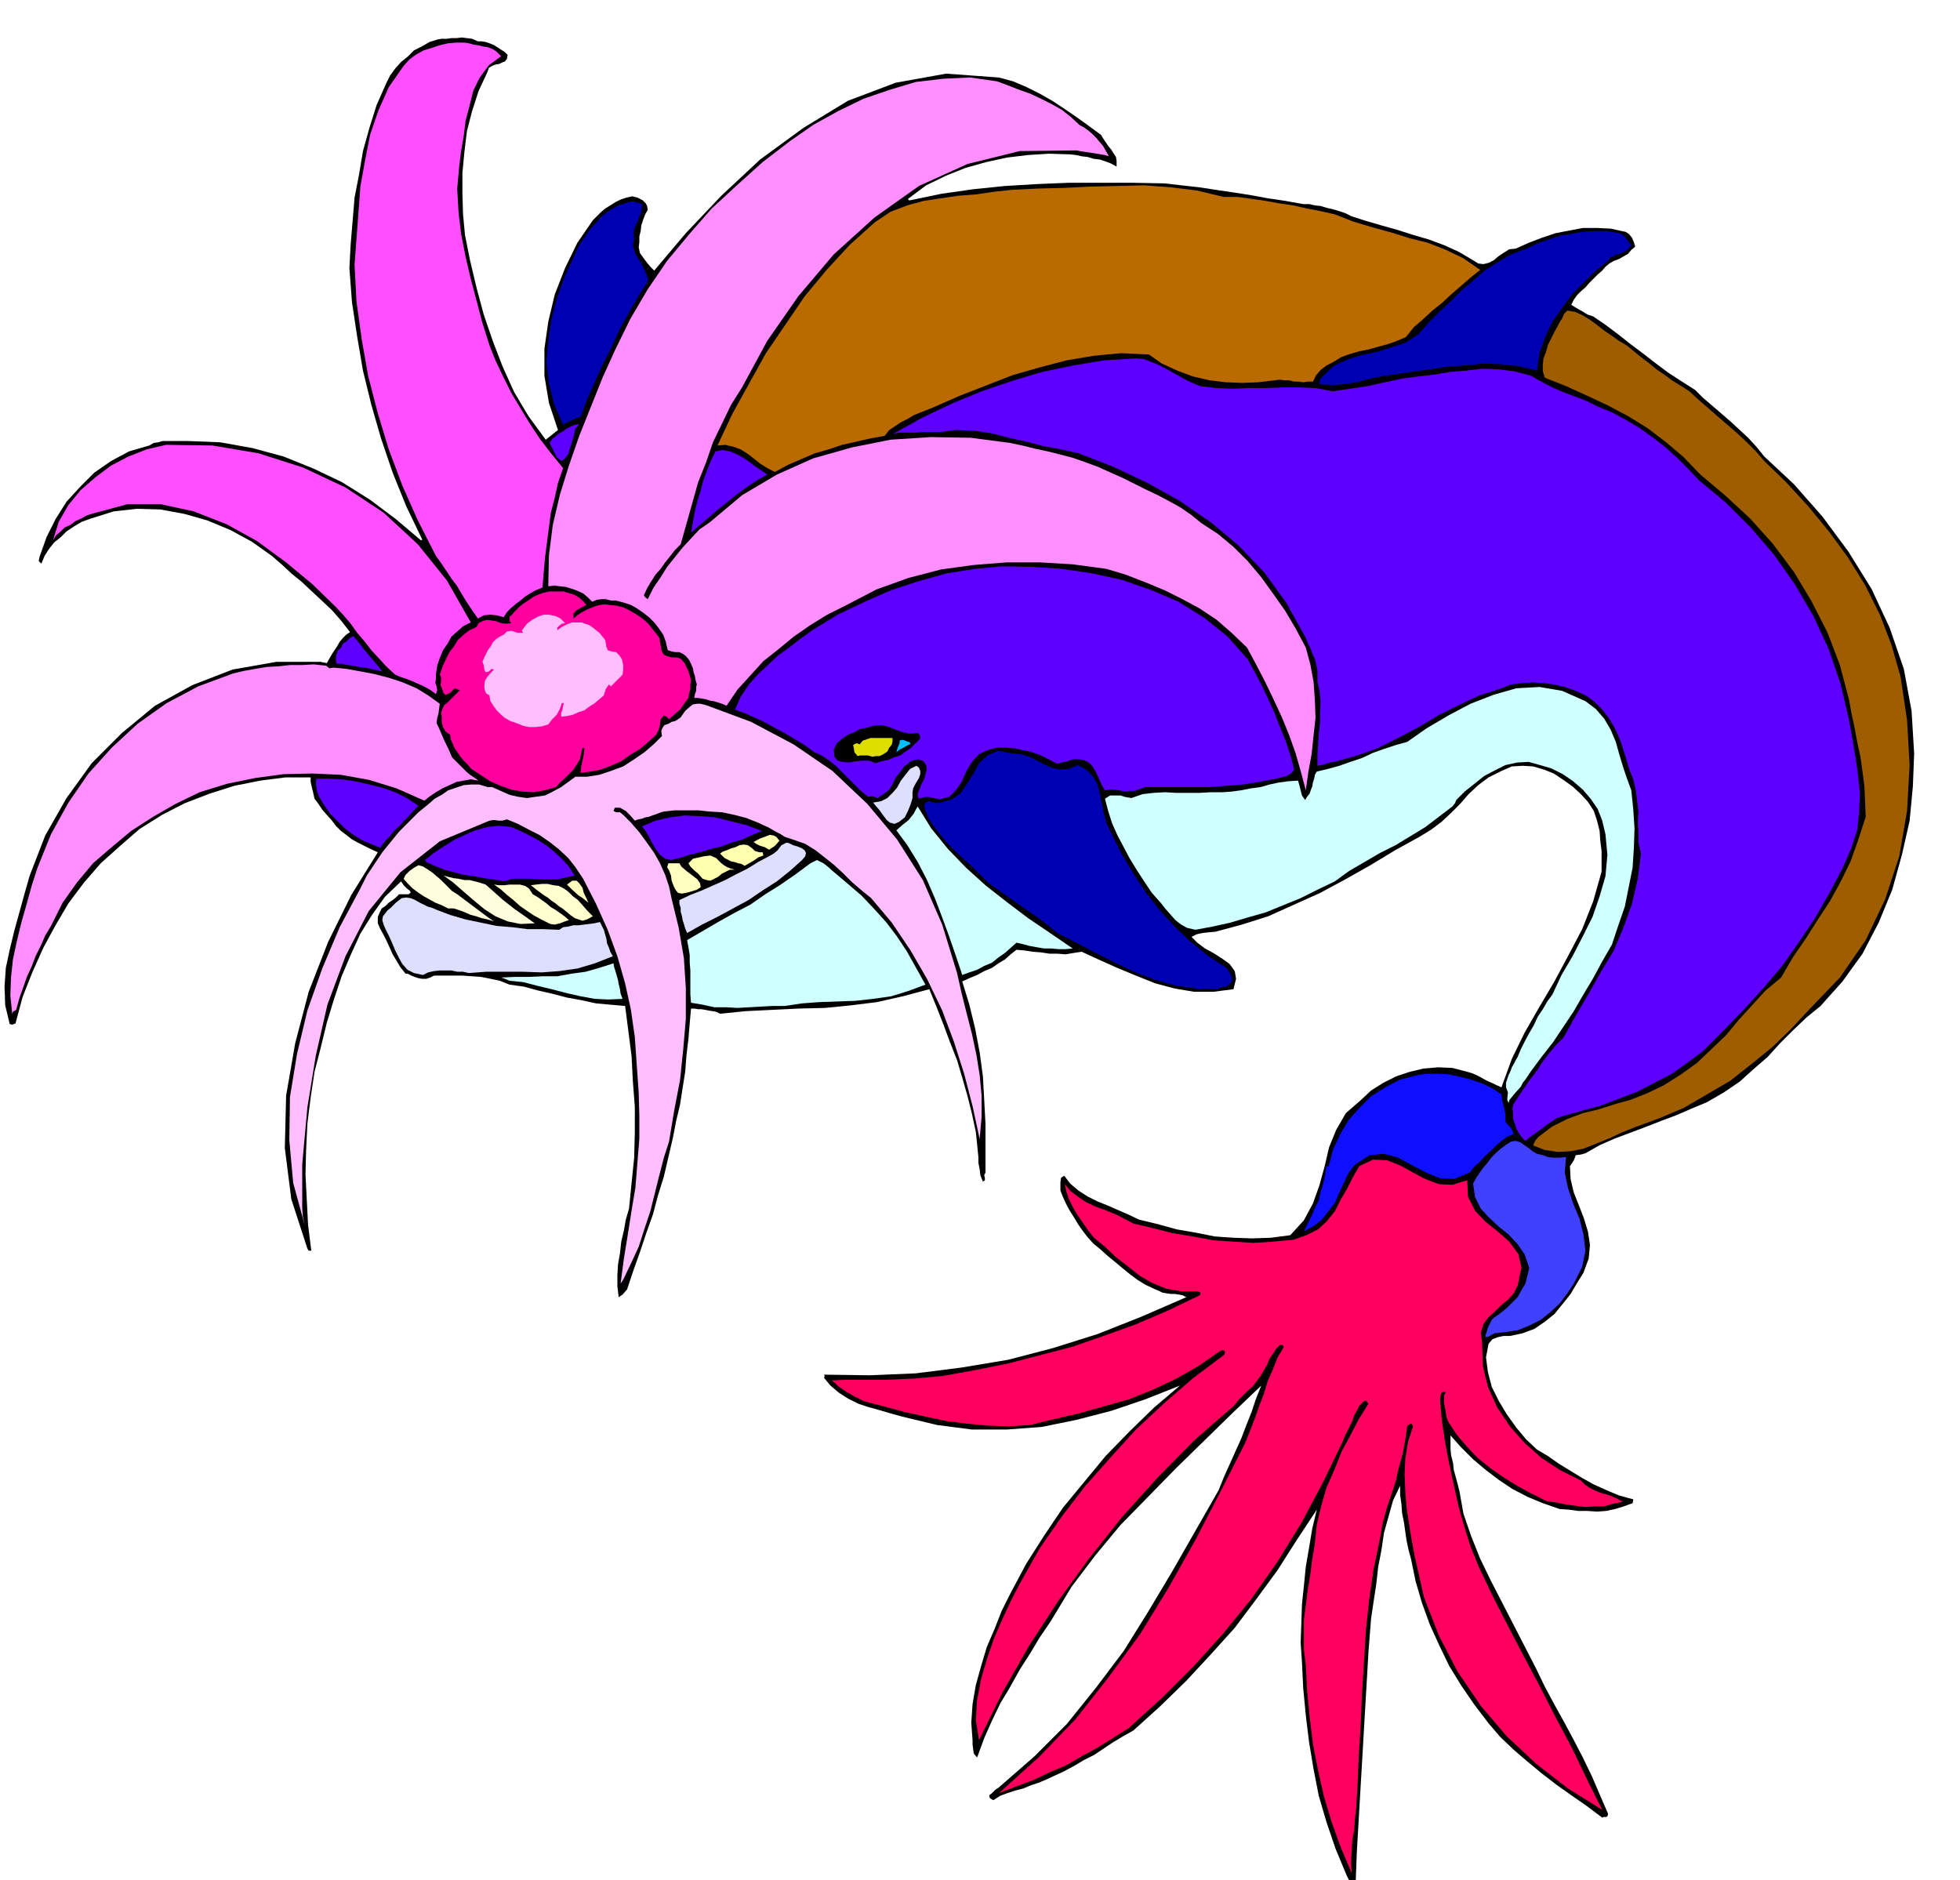
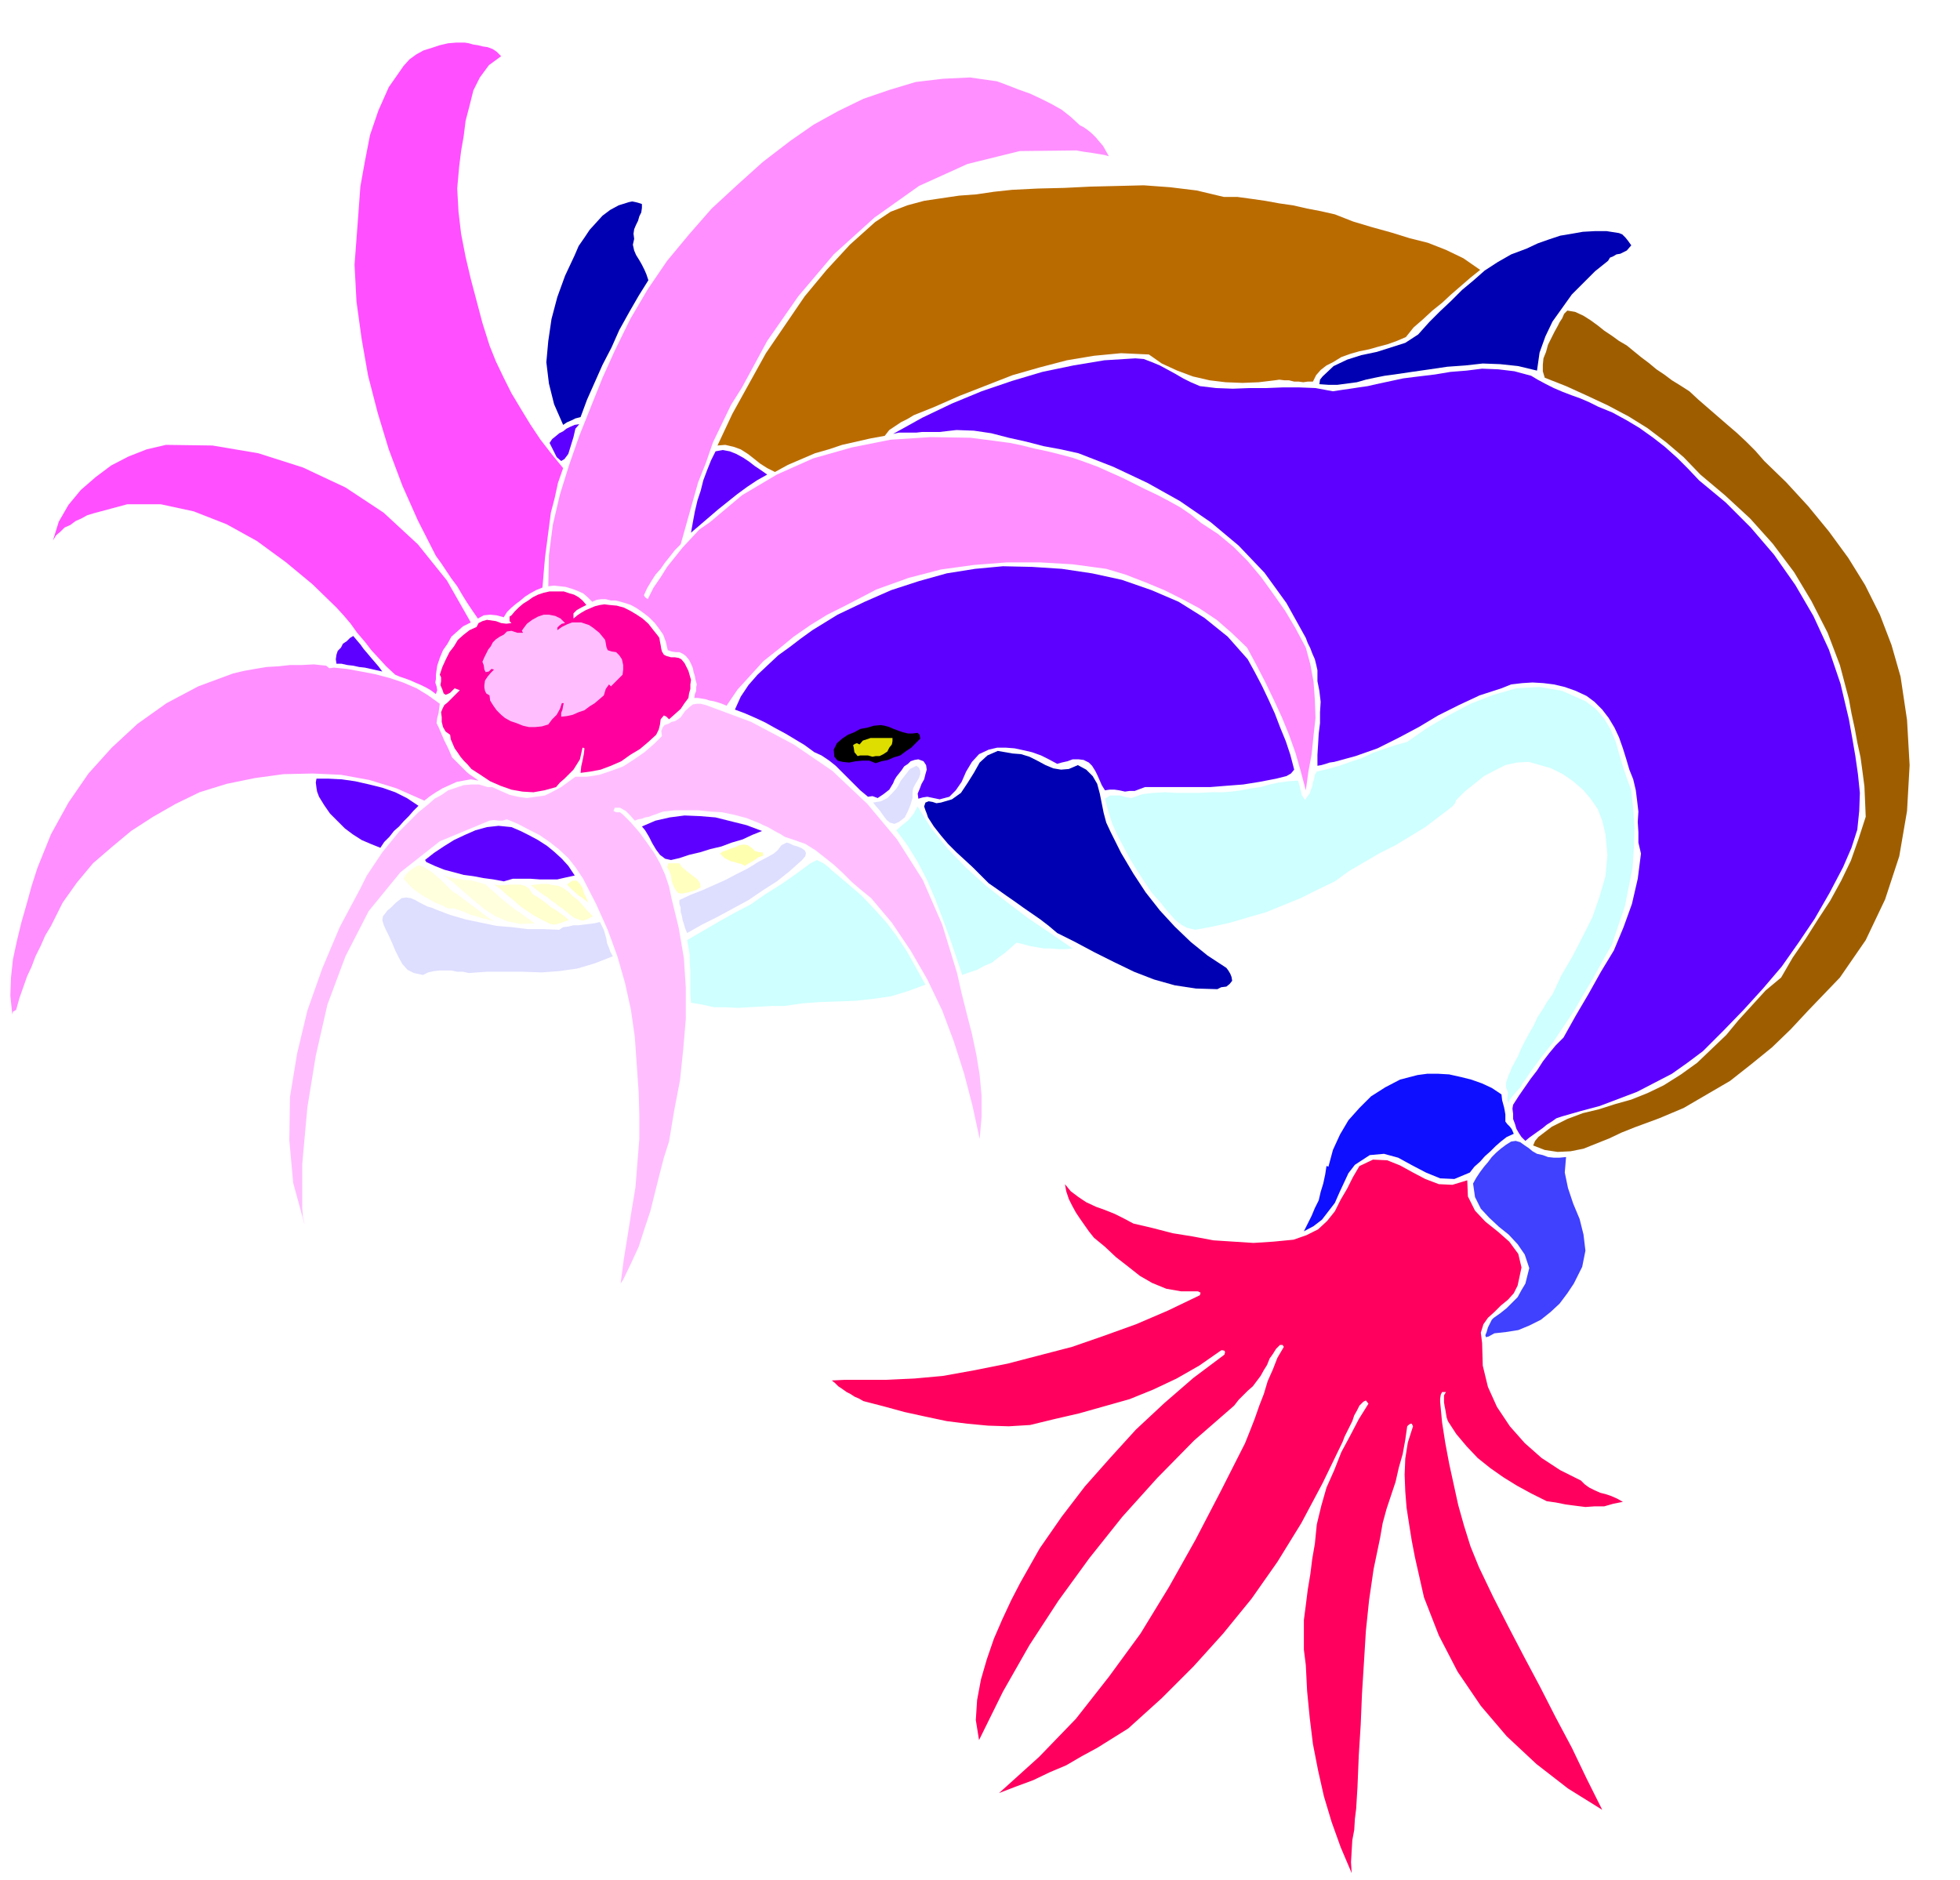
<svg xmlns="http://www.w3.org/2000/svg" fill-rule="evenodd" height="470.495" preserveAspectRatio="none" stroke-linecap="round" viewBox="0 0 3035 2912" width="490.455">
  <style>.brush1{fill:#000}.pen1{stroke:none}.brush3{fill:#ffbfff}.brush4{fill:#ff8fff}.brush6{fill:#dedeff}.brush7{fill:#cfffff}.brush11{fill:#5e00ff}.brush12{fill:#ffffbf}.brush13{fill:#ffffb0}.brush16{fill:#0000b3}.brush17{fill:#ff4fff}</style>
-   <path class="pen1 brush1" d="m1547 2768 55-48 50-50 45-56 43-57 38-61 37-62 36-63 36-63 8-20 9-20 9-20 9-20 8-21 8-20 7-21 8-20-44 42-44 43-44 43-43 44-43 44-39 47-37 49-32 53-17 25-15 25-16 25-15 27-15 25-13 27-12 27-11 30-5-6-1-6-1-8v-6l-2-28 2-29 5-29 8-29 9-30 12-28 11-28 13-26 25-47 28-44 29-43 33-40 33-40 37-38 38-37 40-34-53 21-53 18-54 14-54 11-54 4h-54l-54-7-54-13-18-5-17-5-18-5-15-5-16-8-14-9-13-11-10-12 1-3-1-2 71 1 71-3 71-9 72-12 69-18 70-22 68-27 69-30-6-3-6-1-6-1h-6l-7-1-6-1-6-3-5-2-15-7-13-8-12-9-11-9-12-10-11-9-11-10-11-9-9-10-7-9-7-10-6-10-7-11-6-11-5-11-4-10v-13l1-7 5-3 9 12 13 11 14 9 16 8 15 6 16 7 16 7 17 8 29 7 29 8 29 5 30 6 29 2 29 1 29-1 30-4 21-23 14-26 10-28 8-29 7-30 11-27 15-26 23-20 16-15 19-12 20-10 21-7 21-5 23-2 22 1 23 6 7 2 7 3 6 3 7 4 6 3 7 3 6 3 7 3 16-44 20-41 23-40 23-39 22-41 21-40 17-43 13-46v-32l-2-16-1-15-4-16-5-15-9-14-11-12-13-12-14-10-15-10-15-6-17-5-16-1-17 1-16 7-20 10-16 12-15 14-13 15-14 14-15 14-16 12-18 11-38 21-38 23-39 22-39 21-40 18-40 18-41 13-41 11-11 1-9 1-9 2-8 4 9 9 12 9 13 7 14 9 11 8 8 11 2 12-4 16-31 4h-30l-30-5-30-8-30-12-29-12-29-13-26-12-13 2-12 2-13-1h-12l-13-2-13-1-13-2-12-1-9 7-9 8-10 6-10 7-12 5-11 6-12 5-11 5 11 36 9 37 7 37 5 37 2 36 2 38v75l-2 4 1 4v4l-3 2-4-10-1-9-2-10v-9l-1-10-1-10-1-10-1-9-6-28-7-28-8-28-8-27-11-28-10-27-11-28-11-27-41 11-40 9-40 5-40 4-41 1-41 2-41 2-40 4-6-3-6-1-6-1-5-1-6-1h-5l-6-1h-5l-2 23-2 24-3 25-2 26-4 25-4 26-6 25-5 26-7 30-7 30-9 29-8 30-10 28-10 30-10 28-10 30-7 8-6 4-2-17v-17l1-17 3-17 2-18 4-17 3-17 5-17 4-40 4-39 1-40v-39l-3-39-2-39-5-39-5-39-23-2-22-2-23-5-22-4-23-6-22-5-22-6-22-3-15-6-14-3-15-3-14-1-15-1h-44l-6 3-6 2h-6l-6-1-6-2-5-2-6-3h-3l-8-10-6-10-6-10-4-9-5-11-5-10-5-9-4-9v-10l3-7 3-6 6-4 5-5 6-4 5-4 5-5h15l2-2 1-1-2-3-4-3-5-5-4-6-25 24-20 28-18 29-15 33-14 33-12 36-11 36-9 37-10 39-6 40-5 40-2 40-1 39 2 39 2 39 5 40h-4l-2-3-25-77-10-79 2-81 14-81 21-80 30-77 36-73 41-66-11-5-10-5-10-5-9-5-9-7-8-6-8-8-6-8-8-9-7-8-6-9-6-8-2-9-2-8-2-9v-7h-39l-39 5-40 8-38 12-39 15-35 18-35 22-31 27-29 26-26 30-24 32-20 34-19 35-17 38-15 38-11 41-5 2-4-1-7-29-1-29 2-29 6-28 7-29 8-29 8-29 8-28 24-62 33-58 39-54 47-47 51-42 58-32 62-24 68-12h68l10 2 4-7 4-7 4-6 4-6 4-7 5-6 5-5 6-4-14-18-14-16-16-15-15-14-16-15-16-13-15-14-15-13-31-22-33-18-36-15-35-10-38-7-36-1-36 4-35 11-14 5-12 7-12 8-9 9-10 8-8 10-7 11-5 12-4-4 1-6 11-31 14-28 17-27 21-23 22-22 26-18 28-15 31-9 7-4 7-1 7-2h38l51 2 50 9 48 13 47 19 44 21 43 27 40 30 39 33 1-1h1l-25-52-21-52-18-53-15-52-13-53-9-53-8-53-4-53 2-37 3-36 3-36 7-36 6-36 10-36 11-35 15-34 6-12 8-11 9-10 11-9 9-9 12-6 12-7 13-4 6-1h8l7-1h8l8-1 8 1 8 1 9 4h6l6 1 6 2 7 3 5 3 6 4 5 3 5 5-1 6-3 4-5 2-4 2-6 1-5 2-5 3-2 6-14 30-10 31-8 31-4 33-3 32v32l1 32 3 32 8 40 10 42 11 41 14 41 15 39 18 40 22 37 27 37 5-4 5-4 5-4 4-3-14-42-7-42v-42l6-42 10-42 16-41 19-39 24-35 6-6 6-6 7-6 8-5 8-5 8-4 9-3 9-2 8 2 8 4 2 2 3 3 2 4 1 6-4 7-3 8-3 9-1 9-2 8v9l-1 8 2 9 5 7 6 8 5 6 6 6 49-58 55-58 60-56 67-49 69-42 74-28 78-14 82 6 22 6 21 9 20 10 21 12 18 12 19 13 18 13 19 14 3 5 4 6 4 6 5 6 3 5 4 6 1 6v9l-9-5-8-3-9-3-9-1-10-3-9-1-9-2-9-1-33-1-32 2-33 4-32 7-32 9-30 12-31 15-28 21 1 2h3l48-10 49-7 49-5 50-3 49-2h99l50 1 26 3 27 3 26 4 27 4 26 4 27 5 27 4 28 5h9l9 2 9 1 10 3 9 2 10 3 9 3 10 5 22 7 24 7 25 7 25 8 24 7 24 9 22 10 22 13 8 5 8 1 8-2 8-4 7-6 9-6 8-5 10-1 20-9 21-8 21-7 21-4 21-4h22l21 1 23 5 5 3 5 6 3 7 2 7-6 5-5 6-7 4-7 4-8 3-7 4-6 5-5 6-7 6-7 7-6 6-6 7-7 6-6 6-5 7-4 8 8 5 9 5 8 5 9 3 19 13 20 15 19 15 20 15 18 14 20 15 20 13 22 14 12 12 14 12 14 12 15 13 13 12 14 13 12 13 13 16 46 43 44 50 40 54 36 58 28 60 22 64 12 65 4 66-2 51-5 53-12 53-15 54-21 51-25 48-31 43-34 38-22 18-21 20-20 20-19 21-22 19-21 19-25 17-26 15-24 10-23 10-24 9-23 9-24 9-24 9-23 10-23 13-7 2-8 1-3 8-6 9 1 20 5 21 8 20 8 21 6 20 3 20-2 21-8 22-10 16-10 17-12 15-13 16-15 12-16 11-19 7-19 4h-10l-9 2-8 3-6 7-4 21 3 23 6 23 11 22 12 20 15 21 15 18 17 16 17 10 17 12 18 11 18 11 18 10 20 9 19 8 22 6v1l-1 5-14 5-13 4-14 3-14 1-15-1h-14l-15-2-14-1-26-9-24-10-23-12-21-14-21-16-19-16-19-19-16-18v21l1 10 3 12 1 10 3 11 3 11 3 12 6 34 12 35 14 35 17 35 17 33 18 35 17 33 18 35 13 27 15 28 15 27 15 28 14 27 14 29 12 28 13 30-1 4-2 1h-4l-2 1-24-18-23-16-24-17-22-17-23-19-21-18-21-20-18-21-22-29-20-29-19-31-15-31-15-33-12-33-10-34-7-34-4-15-3-14-2-14-2-14-3-15-1-14-2-14v-14l-11 23-7 25-7 25-4 27-5 26-3 27-4 26-4 27-4 51-3 52-3 51-3 52-3 51-3 52-3 52-2 52-6-2-3-4-3-6-2-4-17-41-14-41-12-41-8-41-7-42-5-41-4-42-2-41-2-30 1-29 1-30 3-29 3-30 5-29 5-30 7-29-31 47-30 47-33 45-33 44-37 41-38 41-40 39-42 38-16 9-15 9-15 10-15 10-16 8-15 9-15 8-15 7-13 6-12 5-12 4-12 5-12 3-12 4-11 4-11 7-5-3-1-2v-3l3-2 6-6 6-4z" />
  <path class="pen1" style="fill:#ff005e" d="m1928 2235 8-20 7-18 7-20 7-18 6-20 8-18 7-18 10-17-2-3h-4l-6 6-5 8-5 7-4 10-5 8-5 9-6 8-6 8-8 7-7 7-7 7-7 9-62 54-57 58-54 60-51 64-48 66-45 69-41 72-37 75-5-31 2-31 6-32 9-31 11-32 13-30 14-30 14-27 30-53 34-49 36-47 39-44 40-44 44-41 45-39 48-36 1-4-1-2-4-1-2 1-33 23-35 20-36 17-37 15-39 11-39 11-39 9-37 9-33 2-32-1-32-3-32-4-33-7-32-7-33-9-31-8-7-4-7-3-6-4-6-3-7-5-6-4-5-5-5-4 21-1h64l21-1 22-1 22-2 22-2 50-9 50-10 50-13 50-13 49-17 50-18 49-21 50-24 1-4-4-2h-26l-23-4-22-9-19-11-19-15-18-14-17-16-17-14-8-10-7-10-7-10-6-9-6-11-5-10-4-12-2-11 9 11 12 9 12 8 15 7 14 5 15 6 14 7 15 8 30 7 31 8 31 5 32 6 31 2 31 2 31-2 31-3 20-7 18-9 14-13 12-15 9-18 10-17 9-18 10-17 21-10 22 1 20 8 20 11 19 10 21 8 21 1 23-7 1 25 11 22 16 17 20 16 17 15 14 19 5 21-6 28-6 12-9 10-11 9-10 10-10 9-7 10-4 13 2 16 1 35 8 33 14 31 20 30 23 26 26 23 29 19 32 16 6 6 7 5 8 4 9 4 8 2 9 3 9 4 9 5-15 3-14 4h-15l-14 1-16-2-15-2-15-3-14-2-24-12-22-12-21-13-20-14-20-16-17-18-16-19-13-20-2-6-1-6-1-6-1-5-1-6v-11l3-5h-6l-2 4-1 6v5l3 32 5 32 6 32 7 32 7 32 9 32 10 32 13 32 22 46 24 47 24 46 25 47 24 47 25 47 23 48 24 48-53-33-49-38-46-43-40-47-36-53-29-56-23-59-14-62-5-26-4-25-4-26-2-25-1-26 1-25 4-25 8-25-2-4h-2l-3 2-2 2-3 21-4 22-6 21-5 22-7 21-7 21-6 22-4 23-10 48-7 48-5 48-3 49-3 48-2 48-3 48-2 49-1 16-1 17-2 16-1 17-3 16-1 17-1 17 1 17-17-40-14-39-12-40-9-40-8-41-5-41-4-41-2-40-3-24v-46l3-23 3-24 4-24 3-24 4-23 3-30 7-29 8-28 12-27 11-28 14-26 13-25 15-24-4-5-4 2-6 6-4 8-4 7-3 9-4 8-4 8-4 8-3 8-31 64-33 62-37 60-40 57-44 54-46 51-49 49-52 47-24 15-24 15-24 13-24 14-26 11-25 12-27 10-26 10 62-56 57-59 51-65 49-67 44-72 41-73 39-75 38-75z" />
  <path class="pen1 brush3" d="m558 1376 10-20 12-18 12-18 13-16 13-16 15-15 15-15 16-13 9-8 11-6 10-7 12-4 12-4 12-1h12l13 4h7l9 4 9 4 9 4 13 3 14 2 14-2 14-2 12-6 13-7 11-8 11-8h18l19-3 18-6 19-7 17-11 16-11 15-13 12-12-1-8 2-5 3-4 6-2 5-3 5-1 5-3 4-3 7-10 8-7 4-3 6-1h6l8 2 70 26 66 35 60 41 54 51 46 55 40 63 30 69 23 75 7 31 8 32 8 31 7 33 5 31 3 32v33l-3 34-11-51-13-50-16-50-18-48-23-48-26-45-29-43-32-38-16-13-14-12-14-14-13-12-15-12-14-11-16-10-17-6-9-3-6-2-6-4-6-3-7-4-7-4-7-3-6-3-20-8-19-5-19-4-18-1-19-2h-36l-18 2-6 2-5 2-6 2-5 2-6 1-5 2-6 1-5 2-7-8-7-7-9-5h-8l-2 5 4 2h6l5 4 12 12 13 15 11 15 12 17 9 16 8 18 6 18 4 19 11 45 8 47 3 46v48l-4 47-5 48-9 47-8 48-8 25-7 27-7 28-7 28-9 27-9 28-12 26-12 25-2 3-2 3 5-38 6-37 6-38 6-36 3-38 3-37v-36l-1-36-3-43-3-43-6-42-9-41-12-42-15-41-18-40-20-39-12-18-11-14-15-14-14-11-16-11-16-8-17-9-17-7-7 2h-6l-7-1-7 1-77 32-61 48-49 60-36 70-28 75-18 79-13 80-7 77-1 12v67l1 13 3 14-18-66-6-66 1-67 11-67 16-67 23-65 27-64 32-60z" />
  <path class="pen1 brush4" d="m58 1344 21-52 27-49 31-45 36-40 40-37 45-32 49-26 54-20 17-4 17-3 18-3 18-1 18-2h18l19-1 19 2 5 4 7-1 20 2 22 4 21 4 23 6 21 7 21 9 18 11 18 13-1 7-1 8-2 7-1 8 3 6 3 7 3 7 3 7 3 6 3 6 3 7 3 7 9 9 10 10 4 4 5 4 6 4 7 5-12-2-11 2-11 2-11 5-11 5-10 6-9 6-9 7-43-19-42-13-44-8-44-2-45 1-44 6-44 9-42 13-37 18-35 20-34 22-30 25-29 25-25 30-22 31-18 36-9 15-7 16-8 16-6 16-7 15-6 17-6 17-5 18-5 3-1 4-3-29 1-28 3-28 6-28 7-29 8-28 8-29 9-28z" />
  <path class="pen1" style="fill:#4040ff" d="m2313 2041 10-7 10-8 9-9 8-8 6-11 6-10 3-12 3-12-7-21-11-16-14-15-15-12-15-14-13-14-9-18-3-21 5-9 6-9 6-8 6-7 6-8 7-7 7-6 8-6 8-5 7-1 7 2 7 5 6 4 6 5 7 4 9 2 8 3 9 1h9l10-1-2 24 5 24 8 24 10 24 6 24 3 25-5 25-13 26-10 15-12 16-14 13-15 12-18 9-17 7-19 3-18 2-9 5-4 1-1-3 2-5 2-7 3-6 3-6 3-3z" />
  <path class="pen1 brush6" d="m592 1425 1-6 4-5 3-4 5-4 8-8 9-7 7-1 7 1 7 3 7 4 6 3 6 3 7 2 7 3 21 8 24 7 24 5 24 5 24 2 24 3h24l25 1 6-4 8-1 8-2h8l8-1 8-1 8-1 9-2 3 6 3 6 2 7 2 7 1 7 3 7 2 6 4 7-28 11-27 8-28 4-27 2-29-1h-57l-27 2-9-2h-9l-9-2h-18l-9 1-9 2-8 4-14-3-10-5-8-9-5-9-6-12-5-12-5-11-5-10-3-7-2-7z" />
-   <path class="pen1 brush7" d="m776 1514 21-1h22l22-1h22l22-4 22-3 21-6 22-7 1 6 2 6 2 7 2 7 1 6 2 8 1 7 3 8-22 1-21-1-22-4-22-5-23-6-21-5-23-6-21-2-7-3-6-2z" />
  <path class="pen1" style="fill:#0f0fff" d="M2054 1806h1l2 1 7-26 11-24 13-22 17-19 18-18 22-14 23-12 27-7 15-2h17l17 1 18 4 16 4 17 6 15 7 15 10 1 9 3 11 1 5 1 6v11l3 4 4 4 3 4 3 7-11 5-9 7-8 7-8 8-9 8-7 8-9 8-7 9-24 10-22-1-22-9-21-11-22-12-22-6-22 2-23 15-10 13-7 15-7 15-7 16-10 13-10 13-13 10-15 8 6-12 6-12 5-12 6-12 3-13 4-13 3-14 2-13z" />
  <path class="pen1 brush7" d="m1070 1553-1-13v-37l-1-12v-12l-2-12-2-11 24-14 24-14 25-14 25-13 23-16 24-15 23-16 23-17 10-5 10 5 4 3 5 4 4 4 5 4 20 17 21 18 19 20 19 21 16 21 16 24 14 25 15 27-27 10-26 8-28 4-27 3-28 1-28 1-27 2-27 4h-19l-18 1-18 1-18 1-18-1h-18l-18-4-18-3z" />
  <path class="pen1" d="m625 1361 3-6 6-6 7-5 7-4 7 2 8 5 6 4 7 6 6 5 6 6 6 6 6 6 8 5 8 6 8 6 8 6 8 6 8 6 8 6 9 6-10-3-9-2-9-3-8-2-9-4-8-3-9-3h-9l-10-5-10-4-9-5-9-5-9-6-8-6-8-8-6-7zm62-5 7 2 8 2 8 1 9 2h8l8 2 8 2 9 3 8 7 9 8 9 8 10 8 9 7 10 7 10 7 11 8-22 1-20-4-19-8-17-11-17-14-15-13-16-14-15-11z" style="fill:#ffffde" />
  <path class="pen1" d="m765 1370 7 1h9l8-1h16l8 2 6 4 6 9 7 4 7 5 7 5 7 6 7 4 7 5 7 5 7 6-6 2-8 3-8 2-7-1-14-7-11-6-12-8-10-7-10-9-10-8-10-9-10-7zm57 1 8-1 9-1h9l9 2 8 1 8 4 7 5 7 7 8 6 8 9 7 8 8 8-9 5-7 2-6-2-6-2-7-5-6-5-6-5-5-3-6-5-6-4-6-5-5-3-11-8-10-8z" style="fill:#ffffcf" />
  <path class="pen1 brush11" d="m658 1332 14-11 15-10 16-10 17-8 16-7 18-5 18-2 20 2 14 6 14 7 13 7 14 9 11 9 12 11 10 11 10 15-14 3-13 3h-27l-14-1h-28l-14 4-16-3-15-2-16-3-15-2-15-4-15-4-15-6-13-6-1-2-1-1zm-164-98-3-8-1-6-1-8 1-6h19l20 1 21 3 22 5 20 5 20 7 18 9 18 12-8 8-7 8-8 8-7 8-8 7-7 9-8 8-6 9-15-6-14-6-14-9-12-9-12-12-11-11-9-13-8-13z" />
  <path class="pen1 brush12" d="m878 1370 8-6h7l4 4 5 7 2 8 4 8 3 7 6 6-6-6-5-4-5-4-5-3-10-9-8-8z" />
  <path class="pen1 brush6" d="m1052 1394 17-8 18-7 18-8 18-8 17-9 18-9 16-10 17-9 7-4 6-5 6-8 8-4 4 1 6 3 7 2 7 3 4 3 2 4-1 5-5 6-19 17-20 16-22 14-22 15-24 13-24 13-24 12-23 13-3-7-2-7-2-6-1-6-2-7v-6l-2-6v-6z" />
  <path class="pen1 brush12" d="m1033 1343 2-6h17l3 5 8 7 8 6 9 7 4 6 1 6-6 4-13 4-10 2-6-1-4-5-3-6-3-8-1-8-3-8-3-5z" />
  <path class="pen1 brush7" d="m1388 1286 9-8 10-8 4-5 4-5 3-6 3-5 21 34 26 32 28 29 31 28 32 25 33 25 34 23 35 24-11 1h-11l-11-1h-11l-12-2-11-2-11-3-9-2-9 8-9 8-10 7-10 8-12 5-11 6-12 4-11 4-10-30-10-29-11-30-11-29-13-30-14-27-16-26-17-23z" />
-   <path class="pen1 brush13" d="m1066 1337 7-7 9-2 9-2 9-1 9 4 8 8 4 3 5 3 5 2 7 2h-8l-6 3-6 3-6 5-6 3-6 3-6-1-6-2-7-8-6-5-6-6-3-5z" />
  <path class="pen1" style="fill:#9e5e00" d="m2382 1761 21-16 24-12 24-9 25-6 25-8 25-7 25-10 25-12 27-17 25-18 23-22 22-21 19-23 21-23 21-23 24-20 18-31 20-29 19-30 19-29 17-31 15-31 12-34 11-34-1-24-1-23-3-23-3-22-5-23-4-22-5-23-4-22-14-53-19-50-25-49-27-45-33-44-35-39-39-36-38-32-26-27-27-23-29-22-29-18-32-17-32-15-33-15-33-13-3-10v-10l1-10 4-10 3-11 5-10 5-10 5-9 3-6 4-6 3-7 5-5 12 2 13 6 11 7 11 8 10 8 12 8 11 8 12 7 11 9 11 9 12 9 12 10 12 8 12 9 13 8 14 9 14 13 15 13 15 13 15 13 14 12 15 14 14 14 14 16 34 33 34 37 32 39 30 41 26 42 23 46 18 47 14 49 10 67 4 70-4 71-12 70-22 67-30 63-40 58-49 51-27 29-29 28-32 26-33 26-36 21-36 21-38 16-38 14-20 8-19 9-20 8-20 8-20 4-20 1-20-3-18-7 3-7 5-6z" />
  <path class="pen1 brush11" d="m2343 1711 9-14 9-13 9-13 10-13 9-14 10-13 10-12 12-12 19-34 20-34 19-34 20-33 15-36 13-36 9-39 5-39-4-17v-16l-1-16 1-16-2-17-2-16-4-17-6-15-5-17-5-16-6-17-7-15-9-15-10-13-12-12-12-9-17-8-17-6-17-4-16-2-17-1-16 1-17 2-15 6-34 11-32 15-32 16-30 18-32 17-32 16-34 12-33 9-7 1-6 2-7 2-6 1v-17l1-16 1-17 2-16v-17l1-16-2-17-3-15v-17l-2-9-2-8-4-9-3-8-4-8-3-8-30-54-34-47-40-42-43-36-48-33-50-28-53-25-54-21-27-6-27-5-27-7-27-6-27-7-27-4-27-1-26 3h-27l-9 1h-27l-9 2 45-25 46-22 46-19 47-16 47-14 48-10 48-8 48-3 13 1 13 5 12 5 13 7 11 6 12 7 12 6 14 6 25 3 26 1 26-1h26l25-1h26l25 1 27 5 13-2 14-2 13-2 14-2 13-3 14-3 14-3 14-3 24-3 25-3 24-4 25-2 24-3 25 1 25 3 26 7 10 6 13 7 12 6 14 6 13 5 14 5 14 6 14 7 22 9 22 12 20 12 21 15 18 14 19 17 17 17 17 18 41 34 39 39 36 42 33 47 28 48 24 52 18 53 13 55 5 28 5 29 4 28 3 29-1 28-3 29-9 28-13 30-21 40-23 40-25 37-26 37-29 34-30 33-31 32-32 32-24 18-24 17-27 14-27 14-29 11-29 11-30 8-28 8-9 3-7 5-8 5-6 5-7 5-7 5-7 5-6 5-6-6-4-6-4-7-2-7-3-8v-8l-1-8 1-6zM994 1280l21-9 22-5 23-3 24 1 24 2 24 6 24 6 24 9-15 6-15 7-17 5-16 6-17 4-16 5-17 4-15 5-13 3-9-2-8-6-6-8-6-10-5-10-6-10-5-6z" />
  <path class="pen1" style="fill:#ff009e" d="m697 1138-7-5-4-7-2-8v-7l-1-8 2-5 3-6 5-4 10-10 9-9-8-3-7 7-4 2-3 1-3-2-2-6-3-7 1-6v-6l-2-4 4-12 5-11 6-12 7-9 6-10 9-8 9-7 11-5 3-6 6-3 7-2 7 1 7 1 8 3 8 1 8-1-3-3v-7l3-2 5-6 6-6 7-6 8-5 7-5 8-4 9-3 9-2h22l9 3 7 2 7 4 6 5 6 7-8 4-7 4-5 5v8l6-5 6-4 7-4 7-3 7-3 8-2 7-1 8 1 11 1 11 3 10 5 10 6 9 6 9 8 7 9 8 10 2 3 1 6 1 5 1 6 1 4 3 5 4 2 7 2h6l6 1 4 2 5 6 3 6 3 6 2 7 2 7-1 7v7l-2 7-1 7-6 8-6 9-9 8-9 8-4-4-4-2-5 6-1 8-2 8-4 8-12 11-13 11-15 9-14 10-16 7-16 6-16 3-15 2 1-10 2-9 2-10 1-9-2-1h-1l-2 9-2 9-5 8-5 8-7 7-7 7-7 6-6 7-18 5-17 3-17-1-17-3-17-6-16-7-15-10-14-9-6-7-6-6-5-6-4-6-5-7-3-7-3-7-1-7z" />
  <path class="pen1 brush3" d="m758 1077-5-3-2-4-1-5v-4l1-7 4-6 5-6 5-5-4-1-4 4-5 1-2-4-1-7-2-5 3-7 3-6 3-6 4-5 3-6 5-5 6-4 6-3 5-5 7-1 9 3h9l-2-3 2-3 6-8 8-6 9-5 9-3h8l10 2 8 4 7 7-5 1-4 3-3 3v4l7-5 8-4 8-3h14l6 2 6 2 6 4 10 8 9 11 1 5 1 6 2 5 6 2 7 1 5 5 4 6 2 9v7l-1 8-9 9-9 9-2-2-1-1-5 7-3 10-7 6-7 6-8 5-8 6-9 3-9 4-9 2-9 1v-6l2-5 1-6 1-4h-3l-3 9-5 9-7 7-6 8-10 3-10 1h-10l-9-2-10-4-9-3-9-5-6-5-7-7-5-7-5-8-1-8z" />
  <path class="pen1 brush13" d="m1115 1322 4-3 6-2 7-3 7-2 6-3 7-1 6 1 7 5 4 4 7 2h5l1 5-8 3-7 5-7 4-7 4-5-3-5-1-6-2-5-1-10-5-7-7z" />
  <path class="pen1 brush7" d="m2350 1637 5-12 6-12 7-13 7-12 6-13 8-12 7-12 8-11 14-30 17-29 16-31 15-30 11-32 9-31 3-33-3-32-5-21-7-18-11-16-12-14-15-13-16-11-18-9-17-5-18-5-18 1-18 4-16 8-17 9-15 12-15 12-13 13-2 5-4 5-21 16-21 16-23 14-23 14-24 12-24 14-24 14-22 16-27 13-26 13-27 11-27 11-28 8-27 8-27 6-27 5-13-3-9-5-9-7-7-8-8-9-7-9-8-9-7-8-12-18-11-17-11-18-9-17-10-19-8-18-6-19-5-19 8-5h16l6 2 5 1 6 1 17-6 17-2 18-1 18 1h35l18-1h18l14-1 15-2 15-3 15-2 14-4 14-3 15-2 15-1 2 7 2 8 2 8 5 7 3-5 4-5 2-6 2-5 1-6 2-6 1-6 3-5 17-4 18-5 17-6 18-6 17-8 17-6 18-6 18-5 30-21 34-20 34-18 36-14 35-10 36-2 35 6 36 16 16 12 13 15 10 17 8 19 5 18 6 20 6 18 7 19 3 29 2 30-1 30-2 31-6 30-6 30-10 29-10 30-15 26-14 26-15 25-15 26-16 24-16 24-18 23-17 23-4 6-4 6-4 5-3 6-9 10-9 11-1 5v-1l-2-4v-3l1-9-3-8v-7l2-6 2-6 3-6 2-6 3-5 3-6 3-5z" />
  <path class="pen1 brush16" d="m1531 1368-13-13-12-12-13-12-12-11-13-13-11-13-11-14-9-14-2-6-2-5-2-6 2-6 5-2 6 1 6 2 7-1 17-5 14-10 10-15 10-16 9-16 12-11 16-7 23 4 13 1 13 4 12 6 13 7 12 5 12 2 12-1 14-6 13 7 10 10 7 12 4 15 3 15 3 15 4 15 7 15 16 32 19 32 19 29 22 28 23 25 25 24 26 21 29 19 3 4 3 5 2 5 1 6-4 5-5 4-8 1-6 3-33-1-33-5-32-9-31-12-31-15-30-15-30-16-28-14-13-11-13-10-13-9-13-9-14-10-13-9-14-10-13-9z" />
-   <path class="pen1 brush13" d="m1167 1304 9-5 11-4 5-2 6 1 4 2 5 6-7 8-9 6-7-4-7-2-6-3-4-3z" />
  <path class="pen1 brush11" d="m547 985 5 6 6 7 5 7 6 7 5 6 6 7 6 7 6 8-9-2-9-2-9-2-9-1-9-2-9-1-9-2h-8l-1-7 1-7 2-6 5-5 3-6 6-4 5-5 5-3z" />
  <path class="pen1 brush17" d="m612 1045-14-13-11-12-12-13-10-13-12-14-10-14-11-13-11-12-37-36-41-34-45-33-47-26-51-20-51-11h-52l-52 14-10 3-9 5-9 4-8 6-9 4-6 6-7 6-5 8 9-29 15-26 19-23 23-20 24-18 27-14 28-11 30-7 72 1 71 12 69 22 66 31 59 39 53 49 45 56 37 65-12 6-9 8-9 8-6 11-7 10-5 12-4 12-2 14v7l-1 5 2 6 1 6-2 6-8-6-7-4-8-4-7-3-9-4-8-3-9-3-7-3z" />
  <path class="pen1 brush6" d="m1352 1243 12-2 10-5 8-8 7-8 6-11 7-9 7-9 10-5 4 3 2 5v5l-2 6-3 5-3 5-3 6-1 6v9l-3 10-4 10-5 10-9 7-7 3-7-2-5-4-6-8-5-7-6-7-4-5z" />
  <path class="pen1 brush11" d="m1261 1165-15-11-15-9-15-9-15-8-16-9-15-7-16-7-16-6 9-20 12-18 14-16 16-15 16-15 18-13 17-13 18-13 39-24 42-20 41-18 43-14 43-12 44-7 43-4 45 1 46 3 47 7 46 10 46 16 42 18 40 25 36 29 31 35 11 20 11 21 10 21 10 22 8 21 9 22 7 21 6 23-5 6-7 4-8 2-8 2-26 5-25 4-26 2-25 2h-101l-8 3-8 3h-8l-7 1-9-2-7-1h-8l-7 1-5-8-3-7-4-9-3-6-5-8-5-5-8-4-8-1h-9l-8 3-9 2-7 2-13-7-12-6-14-5-13-3-14-3-13-1h-14l-13 3-15 7-11 12-9 15-7 16-9 13-10 10-15 4-19-4-7 1-7 2-1-8 3-7 3-8 4-7 2-8 2-7-1-7-4-6-8-3-6 1-6 2-4 4-6 4-4 6-4 5-4 5-3 5-2 5-3 5-3 5-9 7-9 6-8-3-7 1-12-10-9-9-10-10-9-9-10-10-10-8-12-8-11-5z" />
  <path class="pen1 brush1" d="m1291 1161 5-10 8-7 9-6 10-4 9-5 11-2 10-3 11-1 6 1 7 2 7 3 8 3 6 2 8 2h7l8-1 3 3 1 6-7 7-7 7-9 6-8 6-10 3-9 4-10 2-9 3-10-4h-10l-11 1-10 2-10-1-8-2-5-6-1-11z" />
  <path class="pen1" style="fill:#dede00" d="m1322 1158-1-4 3-2 3-1 4 2 5-6 6-2 6-2h34v5l-1 5-4 5-3 6-6 4-6 3h-6l-5 1-7-2h-12l-4 1-5-6-1-7z" />
  <path class="pen1 brush4" d="m1079 1060-2-7-1-6-2-6-1-6-3-7-3-6-5-6-4-3-6-3h-6l-6-1-6-2-3-13-4-11-7-10-6-8-9-9-9-7-10-7-9-5-9-3-7-2-8-2h-7l-8-2h-7l-7 1-7 3-7-7-7-6-9-4-8-3-10-3-9-1-9-1-9 1 1-48 6-47 11-47 14-45 16-46 18-45 18-45 19-42 24-49 27-46 30-44 34-41 35-40 39-36 40-36 43-33 36-25 38-21 39-19 41-14 40-12 42-5 42-2 42 6 16 6 18 7 17 6 17 8 16 8 16 9 14 11 14 13 6 3 7 5 6 5 6 6 5 6 6 7 4 7 5 9-7-2-6-1-6-1-6-1-7-1-7-1-6-1-5-1-88 1-81 20-75 34-69 49-63 57-55 65-48 69-39 72-17 27-14 29-14 29-11 32-12 30-9 32-9 32-9 32-9 9-7 9-8 10-7 10-8 9-7 11-6 10-5 11 2 3 4 3 9-18 11-16 10-16 12-15 12-15 13-14 13-14 16-11 50-42 54-32 56-25 60-17 60-12 62-4 62 1 61 8 19 4 20 5 19 4 20 5 19 5 20 7 19 7 20 9 18 8 18 9 18 9 19 9 17 9 18 10 16 11 16 13 26 17 24 20 22 22 21 25 18 25 19 27 16 27 16 30 7 26 5 27 2 28 1 28-3 27-3 29-5 27-4 29-8-30-8-28-10-28-11-27-13-28-13-27-14-27-14-26-24-23-23-20-27-18-26-14-28-14-29-12-31-12-30-9-52-7-51-3h-51l-51 4-51 7-50 13-50 18-48 25-28 14-26 16-26 18-23 19-24 19-20 22-20 22-17 25-7-3-6-2-7-2-6-1-6-2-6-1-6-1h-6l1-6 2-5v-6l1-4z" />
  <path class="pen1 brush17" d="m675 861-28-55-24-54-21-56-17-56-15-58-10-57-8-58-3-57 3-40 3-40 3-41 7-39 8-41 13-38 16-36 23-33 9-10 11-8 11-6 13-4 12-4 13-3 12-1h14l6 1 7 2 7 1 8 2 7 1 8 3 6 4 7 7-19 14-14 19-10 20-6 24-6 23-3 24-4 23-3 24-3 34 2 36 4 34 7 36 8 34 9 34 9 34 11 35 10 25 12 25 12 24 15 25 14 23 16 24 17 22 18 22-8 23-5 23-6 23-3 23-3 23-3 23-2 23-2 24-10 4-9 5-8 5-7 6-8 6-7 6-6 6-5 8-11-3-10-1-10 1-9 5-9-13-8-12-8-13-7-12-9-12-8-12-8-12-8-11z" />
-   <path class="pen1" style="fill:#00bfff" d="M1406 1149h2l2 3-6 3-5 3-6 3-5 4 2-7 3-7v-4l3-1h3l7 3z" />
  <path class="pen1 brush11" d="m1108 699 11-2 11 2 10 4 11 6 9 6 9 7 9 6 10 7-16 9-15 10-15 11-15 12-15 12-14 12-14 12-14 12 3-17 3-16 4-17 5-15 4-16 6-16 6-15 7-14zm-257-13 4-6 5-4 6-5 6-3 5-4 6-3 7-3 7-1-6 7-3 13-4 13-4 13-6 8-5 3-7-6-8-16-2-4-1-2z" />
  <path class="pen1 brush16" d="m890 395 6-14 9-13 8-12 10-11 10-11 12-9 13-7 16-5 5-1 5 1 4 1 6 2v6l-1 7-3 6-2 7-3 6-3 7-1 7 1 8-2 9 2 9 3 7 5 8 4 7 4 8 3 7 3 9-15 24-15 26-15 27-12 27-14 27-12 27-12 27-10 27-8 2-6 3-7 3-6 4-14-32-8-32-4-33 3-33 5-34 9-34 12-33 15-32z" />
  <path class="pen1" style="fill:#ba6b00" d="m1111 690 23-49 26-47 26-47 30-44 30-44 34-41 36-39 39-35 24-16 26-10 26-7 27-4 27-4 27-2 27-4 28-3 40-2 41-1 41-2 42-1 40-1 41 3 41 5 42 10h21l22 3 21 3 22 4 21 3 22 5 21 4 22 5 28 11 30 9 29 8 29 9 28 7 28 11 27 13 26 18-15 12-15 13-15 13-14 13-15 12-14 13-15 13-12 15-14 6-14 5-15 4-14 4-15 3-14 4-14 5-13 8-10 5-9 7-7 8-5 10h-8l-7 1-7-1h-7l-8-2h-7l-8-1-7 1-25 3-25 1-26-1-25-3-26-6-24-9-24-11-20-14-43-2-42 4-42 7-42 11-42 12-41 16-41 16-41 18-10 4-10 4-10 4-10 6-10 5-9 6-9 6-7 9-22 4-22 5-22 5-21 7-21 6-21 9-21 9-20 11-12-6-11-7-10-8-9-7-11-7-11-4-13-3-12 1z" />
  <path class="pen1 brush16" d="m2048 583 17-16 21-10 22-7 24-5 22-7 22-7 20-13 17-19 17-17 17-16 17-17 18-15 17-15 20-13 21-12 24-9 17-8 17-6 18-6 18-3 17-3 18-1h19l19 3 5 2 5 5 4 5 5 7-7 8-10 5-6 1-5 3-5 2-3 5-20 16-18 18-18 18-15 21-15 21-11 23-9 25-4 28-29-7-28-3-27-1-27 3-28 2-27 4-28 4-27 4-15 2-15 3-14 3-14 4-15 2-15 2h-14l-14-1 1-7 4-5z" />
</svg>